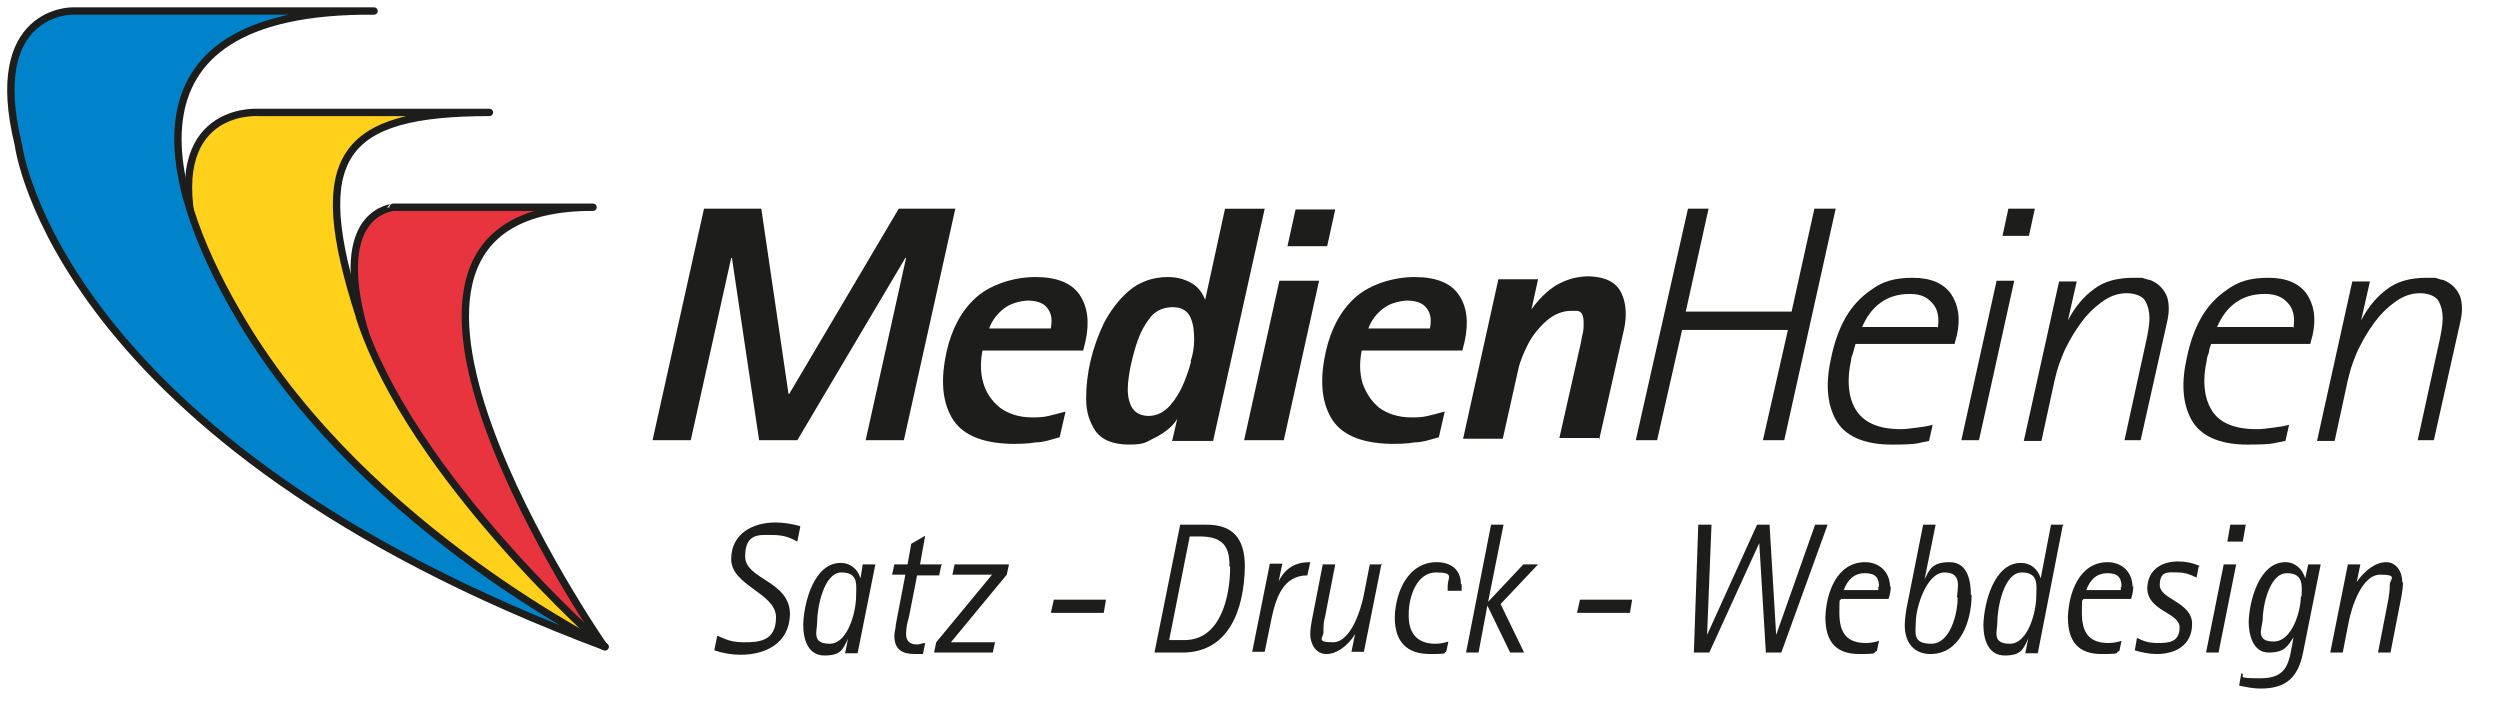
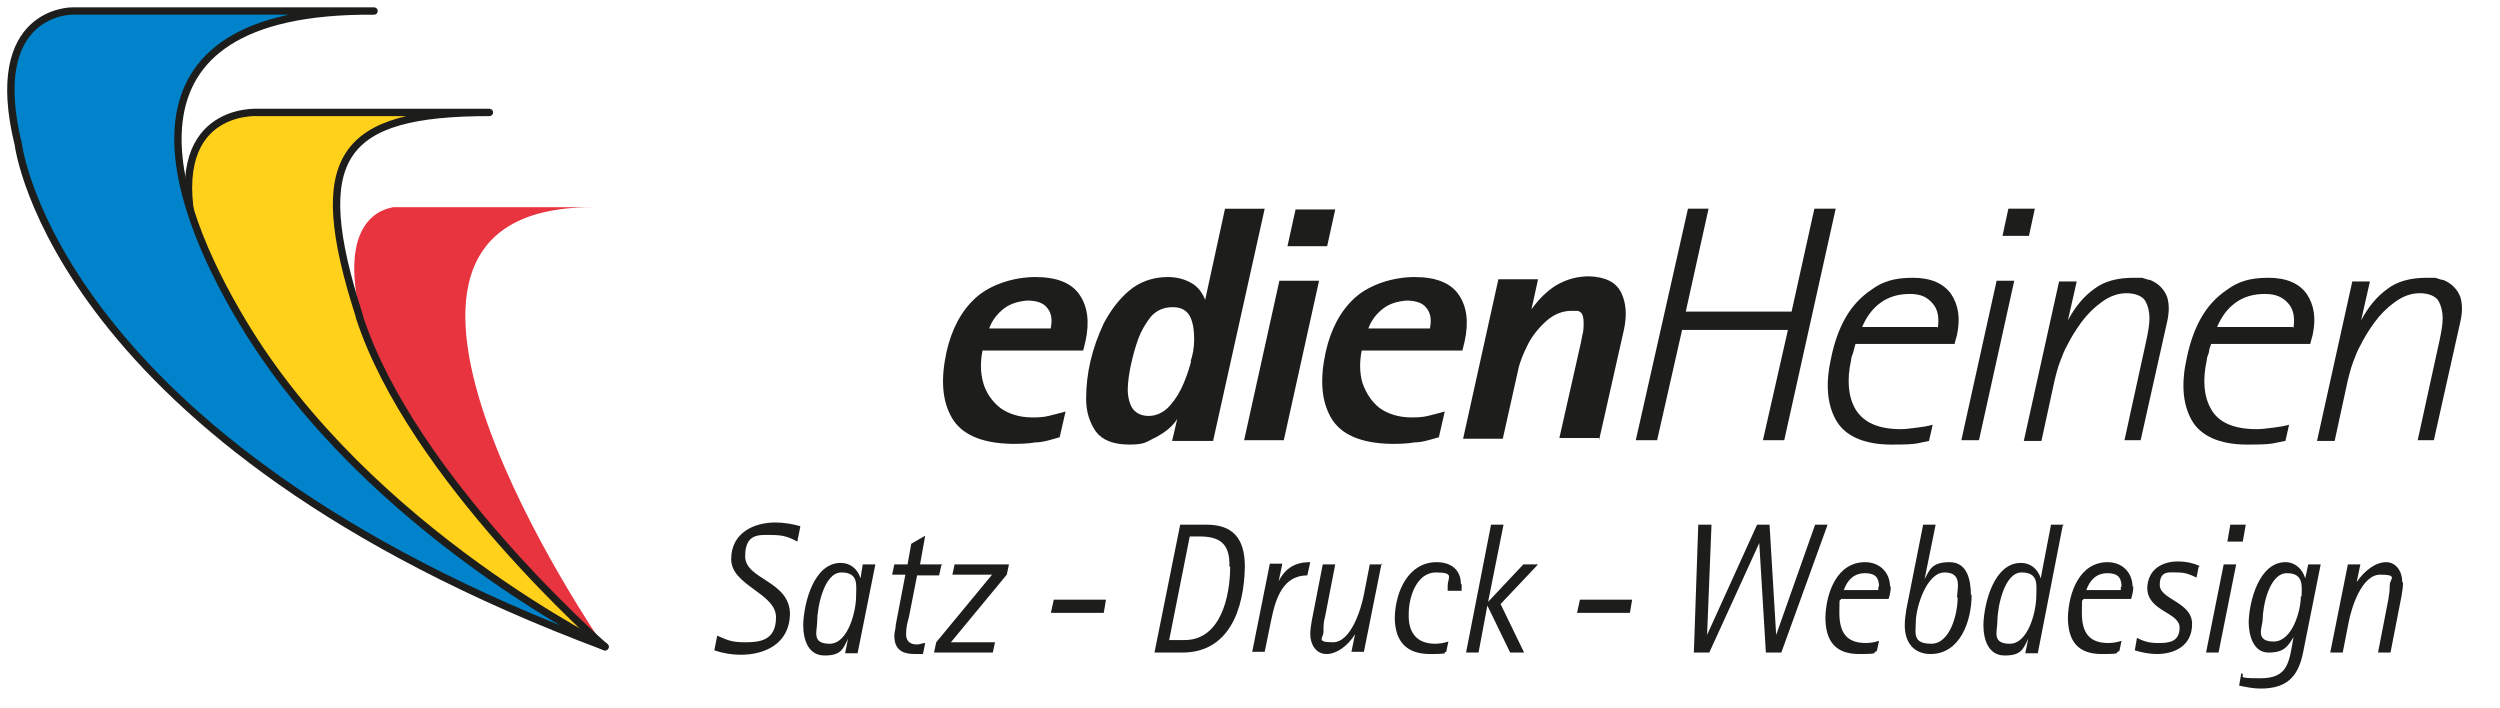
<svg xmlns="http://www.w3.org/2000/svg" id="Ebene_1" version="1.1" viewBox="0 0 340.2 96.4">
  <defs>
    <style>
      .st0 {
        clip-path: url(#clippath-4);
      }

      .st1, .st2 {
        fill: none;
      }

      .st3 {
        fill: #e7343f;
      }

      .st4 {
        clip-path: url(#clippath-1);
      }

      .st2 {
        stroke: #1d1d1b;
        stroke-linejoin: round;
      }

      .st5 {
        clip-path: url(#clippath-3);
      }

      .st6 {
        fill: #0083ca;
      }

      .st7 {
        fill: #1d1d1b;
      }

      .st8 {
        fill: #ffd11b;
      }

      .st9 {
        clip-path: url(#clippath-2);
      }

      .st10 {
        clip-path: url(#clippath);
      }
    </style>
    <clipPath id="clippath">
      <rect class="st1" x="1" y="1" width="340" height="94.2" />
    </clipPath>
    <clipPath id="clippath-1">
      <rect class="st1" x="1" y="1" width="340" height="94.2" />
    </clipPath>
    <clipPath id="clippath-2">
      <rect class="st1" x="1" y="1" width="340" height="94.2" />
    </clipPath>
    <clipPath id="clippath-3">
      <rect class="st1" x="1" y="1" width="340" height="94.2" />
    </clipPath>
    <clipPath id="clippath-4">
      <rect class="st1" x="1" y="1" width="340" height="94.2" />
    </clipPath>
  </defs>
  <g id="Ebene_11" data-name="Ebene_1">
    <g>
      <g class="st10">
        <g>
          <path class="st3" d="M82.1,87.8s-41.3-59.7-1.4-59.6h-27.2c0,.1-7.9.4-4.4,14.9,5.6,23,33,44.7,33,44.7" />
-           <path class="st2" d="M82.1,87.8s-41.3-59.7-1.4-59.6h-27.2c0,.1-7.9.4-4.4,14.9,5.6,23,33,44.7,33,44.7Z" />
          <path class="st8" d="M48.9,43.1c7.1,21.9,33.4,44.9,33.4,44.9-45.3-21.6-55.6-55.3-55.6-55.3-4.8-18.3,8.4-17.4,8.4-17.4h31.5c-20.3,0-24.7,6-17.7,27.7" />
          <path class="st2" d="M48.9,43.1c7.1,21.9,33.4,44.9,33.4,44.9-45.3-21.6-55.6-55.3-55.6-55.3-4.8-18.3,8.4-17.4,8.4-17.4h31.5c-20.3,0-24.7,6-17.7,27.7h0Z" />
          <path class="st6" d="M82.3,88c1.6.6-32.1-15.4-49.3-44.2C23.2,27.5,13.8,1.2,50.9,1.5H9.8s-11.8-.1-7.3,18.2c0,0,4.9,40.3,79.8,68.3" />
-           <path class="st2" d="M82.3,88c1.6.6-32.1-15.4-49.3-44.2C23.2,27.5,13.8,1.2,50.9,1.5H9.8s-11.8-.1-7.3,18.2c0,0,4.9,40.3,79.8,68.3Z" />
+           <path class="st2" d="M82.3,88c1.6.6-32.1-15.4-49.3-44.2C23.2,27.5,13.8,1.2,50.9,1.5H9.8s-11.8-.1-7.3,18.2c0,0,4.9,40.3,79.8,68.3" />
        </g>
      </g>
-       <polygon class="st7" points="117.8 59.9 123.3 35.1 123.2 35.1 108.5 59.9 103.3 59.9 99.6 35.1 99.5 35.1 94 59.9 88.8 59.9 95.8 28.4 103.6 28.4 107.3 53.6 107.4 53.6 122.3 28.4 130 28.4 123 59.9 117.8 59.9" />
      <g class="st4">
        <g>
          <path class="st7" d="M143,44.7h-8.4c.4-1.1,1.1-2,2-2.7s2-1,3.2-1.1c1.2,0,2.2.3,2.7,1,.6.7.7,1.6.5,2.7M147.4,47.7l.3-1.2c.6-2.7.3-4.8-.8-6.4-1.1-1.6-3.1-2.4-6-2.4s-6.1,1-8.1,2.8-3.3,4.3-4,7.4c-.8,3.7-.6,6.6.7,8.9s4,3.5,8.1,3.6c1.1,0,2.2,0,3.3-.2,1.1,0,2.2-.4,3.3-.7l.8-3.5c-.7.2-1.5.4-2.3.6-.8.2-1.6.2-2.3.2-1.7,0-3.2-.5-4.3-1.3-1.1-.9-1.9-2-2.3-3.4-.4-1.4-.4-2.9-.1-4.4h13.7Z" />
          <path class="st7" d="M162.1,49.1c-.2.8-.5,1.8-1,3s-1.1,2.2-1.9,3.1c-.8.9-1.8,1.4-2.9,1.4s-2-.5-2.4-1.4-.5-1.9-.4-3,.3-2.2.5-3c.2-.9.5-2,.9-3.1s1-2.1,1.7-3c.8-.9,1.8-1.3,3-1.3s2,.5,2.4,1.4.5,1.9.5,3-.2,2.2-.5,3M165.1,59.9l7-31.5h-5.4l-2.7,12.4h0c-.4-1-1-1.8-1.9-2.3s-1.9-.8-3.2-.8c-2.1,0-3.9.7-5.3,1.9-1.4,1.2-2.5,2.7-3.4,4.4-.8,1.7-1.4,3.4-1.8,5.1-.4,1.7-.6,3.4-.6,5.2s.5,3.2,1.3,4.4c.9,1.2,2.4,1.8,4.6,1.8s2.3-.4,3.6-1c1.3-.7,2.3-1.5,2.9-2.5h0l-.7,3h5.6Z" />
        </g>
      </g>
      <path class="st7" d="M175.2,33.5l1.1-5h5.4l-1.1,5h-5.4ZM169.3,59.9l4.8-21.7h5.4l-4.8,21.7h-5.4Z" />
      <g class="st9">
        <g>
          <path class="st7" d="M194.6,44.7h-8.4c.4-1.1,1.1-2,2-2.7s2-1,3.2-1.1c1.2,0,2.2.3,2.7,1,.6.7.7,1.6.5,2.7M199,47.7l.3-1.2c.6-2.7.3-4.8-.8-6.4-1.1-1.6-3.1-2.4-6-2.4s-6.1,1-8.1,2.8-3.3,4.3-4,7.4c-.8,3.7-.6,6.6.7,8.9s4,3.5,8.1,3.6c1.1,0,2.2,0,3.3-.2,1.1,0,2.2-.4,3.3-.7l.8-3.5c-.7.2-1.5.4-2.3.6-.8.2-1.6.2-2.3.2-1.7,0-3.2-.5-4.3-1.3-1.1-.9-1.8-2-2.3-3.4-.4-1.4-.4-2.9-.1-4.4h13.7Z" />
          <path class="st7" d="M217.6,59.9l3.4-15.1c.4-1.9.3-3.6-.4-5s-2.1-2.1-4.3-2.2c-1.7,0-3.1.4-4.5,1.2-1.3.8-2.4,1.9-3.4,3.3h0l.9-4.1h-5.4l-4.8,21.7h5.4l2.1-9.4c.2-1,.7-2.2,1.3-3.4s1.5-2.3,2.5-3.2,2.2-1.4,3.4-1.4h.8c.3,0,.5.2.6.3.2.3.3.7.3,1.3s0,1.2-.2,1.8c-.1.6-.2,1.1-.3,1.5l-2.8,12.4h5.4v.3Z" />
        </g>
      </g>
      <polygon class="st7" points="239.9 59.9 243.3 44.9 228.9 44.9 225.5 59.9 222.6 59.9 229.7 28.4 232.5 28.4 229.4 42.4 243.8 42.4 246.9 28.4 249.8 28.4 242.8 59.9 239.9 59.9" />
      <g class="st5">
        <path class="st7" d="M263.6,44.5h-10.2c.6-1.4,1.4-2.5,2.5-3.3,1.1-.8,2.4-1.2,4-1.2s2.4.5,3.1,1.3.9,1.9.7,3.3M266,46.7l.3-1.1c.5-2.3.2-4.1-.8-5.6-1-1.4-2.7-2.2-5.2-2.2s-4.1.5-5.6,1.6c-1.5,1-2.7,2.3-3.6,3.9-.9,1.6-1.5,3.4-1.9,5.3-.8,3.5-.6,6.3.6,8.5,1.2,2.2,3.8,3.4,7.6,3.4s3.4-.2,5.1-.5l.5-2.2c-.7.2-1.4.3-2.2.4s-1.5.2-2.1.2c-3.1,0-5.1-.9-6.2-2.7-1-1.7-1.2-4-.6-6.7,0-.4.2-.7.3-1.1s.2-.8.3-1.1h13.5Z" />
      </g>
      <path class="st7" d="M272.5,32.1l.8-3.7h3.6l-.8,3.7h-3.6ZM266.9,59.9l4.8-21.7h2.4l-4.8,21.7h-2.4Z" />
      <g class="st0">
        <g>
          <path class="st7" d="M291.3,59.9l3.6-16.1c.3-1.3.3-2.4,0-3.4-.4-1-1.1-1.8-2.3-2.3-.3,0-.7-.2-1.1-.3-.4,0-.8,0-1.2,0-2.2,0-4,.5-5.3,1.5-1.4,1-2.6,2.4-3.6,4.3h0l1.2-5.3h-2.4l-4.8,21.7h2.4l1.8-8.3c.2-.8.4-1.6.7-2.4.3-.8.6-1.6,1-2.3.5-1,1.1-2,1.9-3.1s1.7-2,2.8-2.8c1.1-.8,2.2-1.2,3.4-1.2s2.1.4,2.5,1c.4.7.6,1.5.6,2.4s-.2,1.9-.4,2.9l-3,13.7h2.4-.2Z" />
          <path class="st7" d="M312,44.5h-10.3c.6-1.4,1.4-2.5,2.5-3.3s2.4-1.2,4-1.2,2.5.5,3.2,1.3.9,1.9.7,3.3M314.4,46.7l.3-1.1c.5-2.3.2-4.1-.8-5.6-1-1.4-2.7-2.2-5.2-2.2s-4.1.5-5.6,1.6c-1.5,1-2.7,2.3-3.6,3.9-.9,1.6-1.5,3.4-1.9,5.3-.8,3.5-.6,6.3.6,8.5s3.8,3.4,7.6,3.4,3.4-.2,5.2-.5l.5-2.2c-.7.2-1.4.3-2.2.4s-1.5.2-2.2.2c-3.1,0-5.2-.9-6.2-2.7-1-1.7-1.2-4-.6-6.7,0-.4.2-.7.3-1.1,0-.4.2-.8.3-1.1h13.5Z" />
          <path class="st7" d="M331.2,59.9l3.6-16.1c.3-1.3.3-2.4,0-3.4-.4-1-1.1-1.8-2.3-2.3-.3,0-.7-.2-1.1-.3-.4,0-.8,0-1.2,0-2.2,0-4,.5-5.3,1.5-1.4,1-2.6,2.4-3.6,4.3h0l1.2-5.3h-2.4l-4.8,21.7h2.4l1.8-8.3c.2-.8.4-1.6.7-2.4.3-.8.6-1.6,1-2.3.5-1,1.1-2,1.9-3.1s1.7-2,2.8-2.8c1.1-.8,2.2-1.2,3.4-1.2s2.1.4,2.5,1c.4.7.6,1.5.6,2.4s-.2,1.9-.4,2.9l-3,13.7h2.4-.2Z" />
          <path class="st7" d="M326.9,79.2c0-1.4-.8-2.7-2.2-2.7s-2.9,1.1-4,2.7h0l.5-2.4h-1.7l-2.4,12h1.7l.8-4.1c.4-2.1,1.8-6.5,4.3-6.5s1.3.6,1.3,1.4-.1,1.4-.2,2l-1.4,7.2h1.7l1.5-7.7c.1-.6.2-1.2.2-1.8M313.1,81.1c0,2.1-1.2,6.2-3.7,6.2s-1.6-1.8-1.5-2.9c0-1.9.9-6.4,3.3-6.4s2,1.9,2,3.2M315.8,76.8h-1.7l-.4,1.9h0c-.4-1.3-1.4-2.2-2.7-2.2-3.5,0-4.9,5.1-5,8.1,0,1.8.6,4.2,2.7,4.2s2.6-.8,3.4-2.1h0c-.6,3.4-.7,5.6-4.5,5.6s-1.8-.3-2.6-.7l-.3,1.7c1,.2,1.9.4,2.9.4,3.4,0,5.1-1.4,5.8-4.9l2.4-12h0ZM304.3,76.8h-1.7l-2.4,12h1.7l2.4-12ZM305.6,71.4h-2.1l-.4,2.3h2.1l.4-2.3ZM299.3,77c-.9-.4-1.9-.6-2.9-.6-2.1,0-4.1,1-4.2,3.6,0,3.2,4.4,3.3,4.4,5.4s-1.7,2.1-3,2.1-2-.3-2.8-.7l-.3,1.7c1,.3,2,.5,3,.5,2.4,0,4.8-1.1,4.8-4.1s-4.4-3.3-4.4-5.3,1.3-1.7,2.4-1.7,1.8.3,2.6.7l.3-1.5h.1ZM288.6,79.8v.5h-4.7c.5-1.4,1.4-2.3,2.9-2.3s1.9.7,1.9,1.9M290.2,79.9c0-2.1-1.5-3.4-3.4-3.4-3.8,0-5.3,4.1-5.4,7.5,0,3.4,1.5,5,4.6,5s1.6-.2,2.4-.4l.3-1.4c-.6.2-1.2.3-1.8.3-2.6,0-3.6-1.4-3.6-4.1s.1-1.3.2-1.9h6.5c.2-.6.3-1.2.3-1.8M277.1,81.1c0,2.1-1.1,6.5-3.6,6.5s-1.7-1.7-1.7-3c0-1.9.9-6.7,3.3-6.7s2,1.8,2,3.2M280.8,71.4h-1.7l-1.4,7.3h0c-.4-1.3-1.4-2.1-2.7-2.1-3.6,0-5,5.3-5.1,8.4,0,2.1.7,4.2,2.9,4.2s2.5-.8,3.2-2.3h0l-.4,2h1.7l3.4-17.4h.1ZM266.4,81.3c0,2.2-1,6.3-3.6,6.3s-2.1-1.5-2.1-2.9c0-2.1,1.5-6.8,3.9-6.8s1.8,2,1.7,3.4M268.2,81c0-2.1-.5-4.5-2.9-4.5s-2.7,1-3.4,2.3h0l1.5-7.4h-1.7l-2.3,11.6c-.1.7-.2,1.4-.2,2.1,0,2.4,1.3,3.9,3.5,3.9,4,0,5.6-4.4,5.6-8.1M255.6,79.8v.5h-4.7c.5-1.4,1.4-2.3,2.9-2.3s1.9.7,1.9,1.9M257.2,79.9c0-2.1-1.5-3.4-3.4-3.4-3.8,0-5.3,4.1-5.4,7.5,0,3.4,1.5,5,4.6,5s1.6-.2,2.4-.4l.3-1.4c-.6.2-1.2.3-1.8.3-2.6,0-3.6-1.4-3.6-4.1s.1-1.3.2-1.9h6.5c.2-.6.3-1.2.3-1.8M248.8,71.4h-1.8l-5.3,15h0l-.9-15h-1.7l-6.8,15h0l.6-15h-1.8l-.6,17.4h2.1l6.8-14.9h0l.9,14.9h2.1l6.3-17.4h0ZM222.1,81.6h-7.1l-.4,1.8h7.2l.3-1.8ZM209.3,76.8h-2l-4.8,5.1h0l2.1-10.5h-1.7l-3.4,17.4h1.7l1.2-6.4h0l3.1,6.4h1.9l-3.2-6.6,5.1-5.4h0ZM198.8,79.5c0-2.1-1.5-3-3.3-3-3.8,0-5.6,3.9-5.7,7.5,0,3.4,1.7,5,4.8,5s1.5-.2,2.2-.3l.3-1.4c-.6.2-1.2.3-1.8.3-2.5,0-3.7-1.5-3.6-4.1,0-2.3,1.1-5.6,3.7-5.6s1.6.7,1.6,1.8v.7h1.9v-.9M188.1,76.8h-1.7l-.8,4.1c-.4,2.1-1.8,6.5-4.2,6.5s-1.3-.6-1.3-1.4,0-1.4.2-2l1.4-7.2h-1.7l-1.5,7.7c-.1.6-.2,1.2-.2,1.8,0,1.4.8,2.7,2.2,2.7s2.9-1.1,3.9-2.7h0l-.5,2.4h1.7l2.4-12h.1ZM178.2,76.5c-1.9,0-3.3.8-4.2,2.6h0l.5-2.4h-1.7l-2.4,12h1.7l.9-4.4c.6-2.9,1.6-6,4.9-6l.4-1.8h0ZM167.4,77.1c0,4.1-1.3,10-6.2,10h-2.1l2.8-14.1h1.3c2.7,0,4.2.9,4.1,4.1M169.4,77.1c0-3.9-1.7-5.7-5.2-5.7h-3.6l-3.5,17.4h3.8c6.3,0,8.4-5.8,8.5-11.7M150.5,81.6h-7.1l-.4,1.8h7.2l.3-1.8ZM137.3,76.8h-7.4l-.3,1.4h5.4l-7.6,9.2-.3,1.4h8l.3-1.4h-6l7.6-9.2.3-1.4h0ZM128.2,76.8h-3l.7-3.9-1.9,1.1-.5,2.8h-1.8l-.3,1.4h1.8l-1.3,6.8c0,.5-.2,1-.2,1.5,0,2,1.2,2.5,2.8,2.5s.7,0,1.1,0l.3-1.5c-.4,0-.7.2-1.1.2-.9,0-1.5-.4-1.5-1.4s.2-1.6.4-2.4l1.1-5.6h3l.3-1.4h.1ZM116.5,81.1c0,2.1-1.1,6.5-3.6,6.5s-1.7-1.7-1.7-3c0-1.9.9-6.7,3.3-6.7s2,1.8,2,3.2M119.1,76.8h-1.7l-.3,1.9h0c-.4-1.3-1.4-2.1-2.7-2.1-3.6,0-5,5.3-5.1,8.4,0,2.1.7,4.2,2.9,4.2s2.5-.8,3.2-2.3h0l-.4,2h1.7l2.4-12h0ZM108.9,71.6c-1.1-.3-2.2-.5-3.4-.5-2.9,0-6,1.4-6,5s6.1,4.6,6.1,7.9-2.4,3.4-4.3,3.4-2.5-.4-3.7-.9l-.4,2c1.2.4,2.4.6,3.6.6,3.3,0,6.6-1.5,6.7-5.5,0-4.6-6.1-4.7-6.1-7.9s2-2.9,3.6-2.9,2.4.3,3.5.9l.4-2h0Z" />
        </g>
      </g>
    </g>
  </g>
</svg>